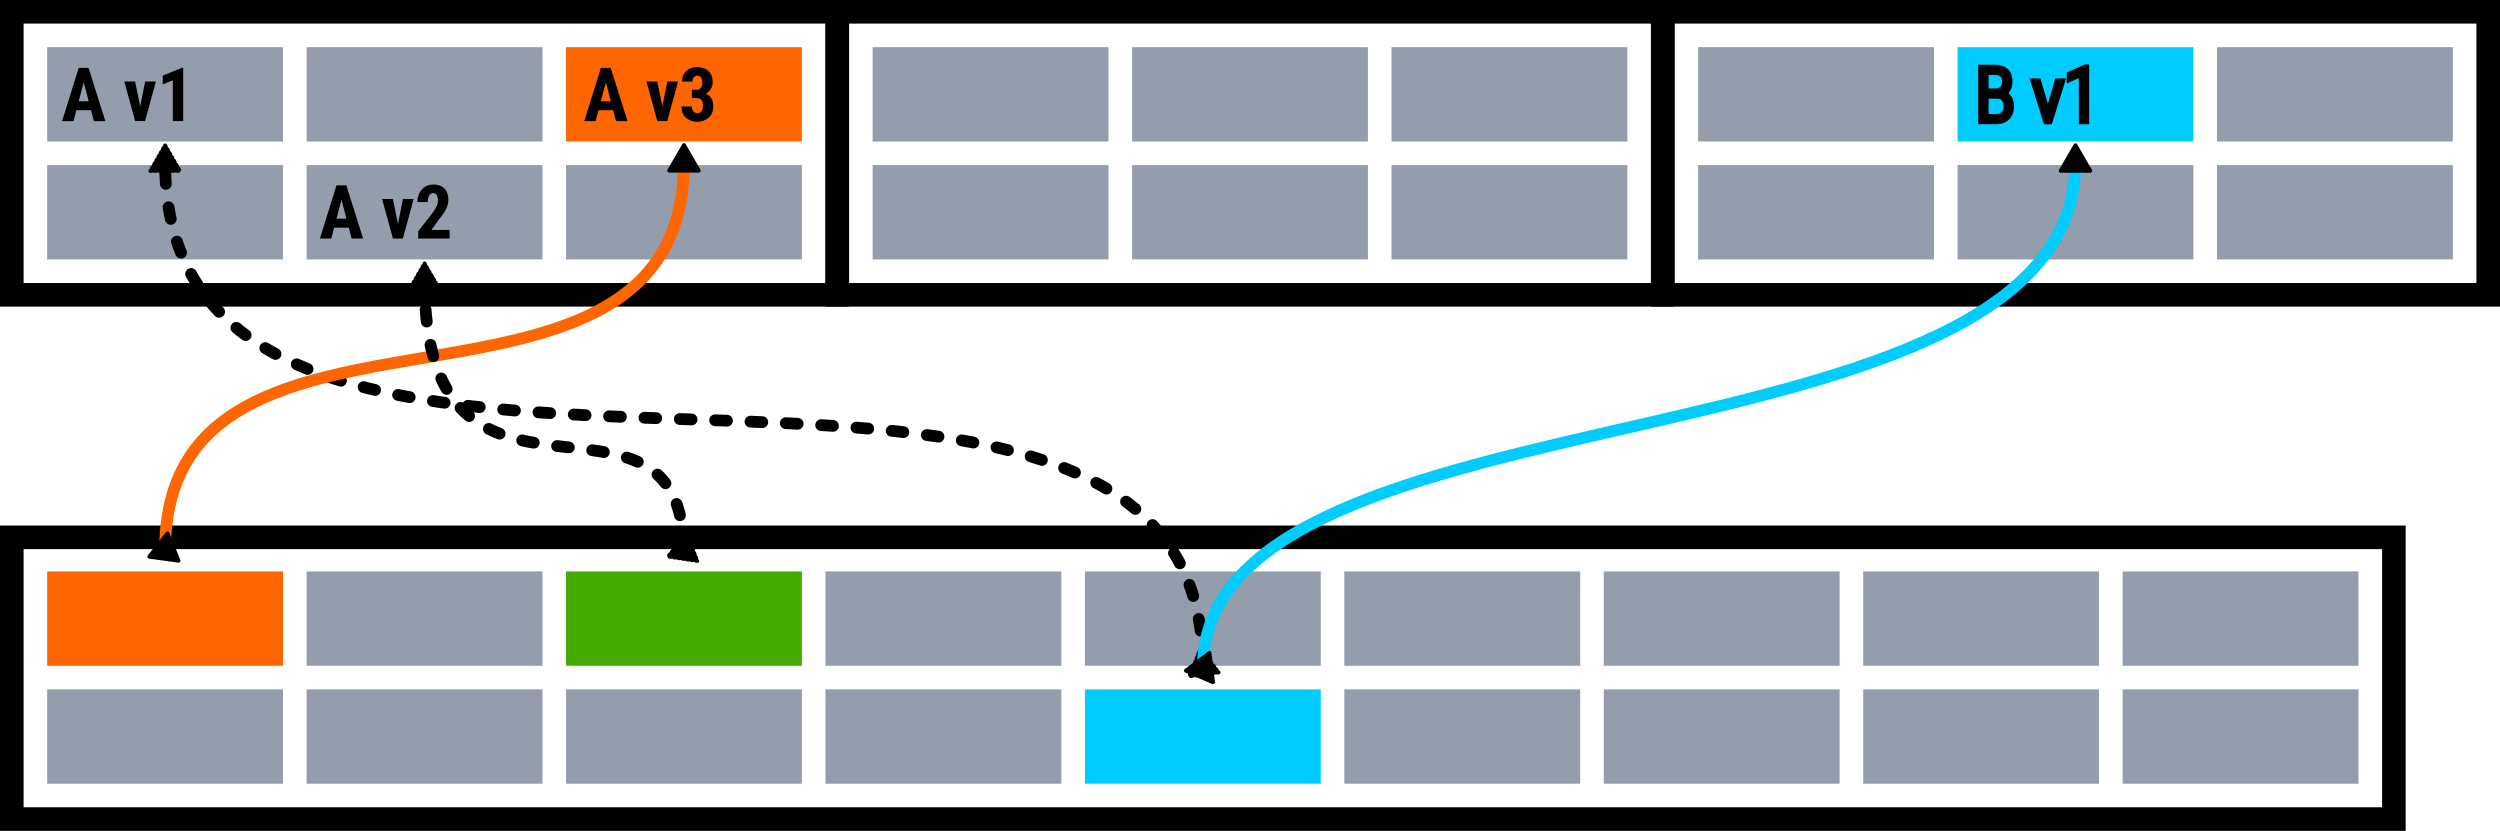
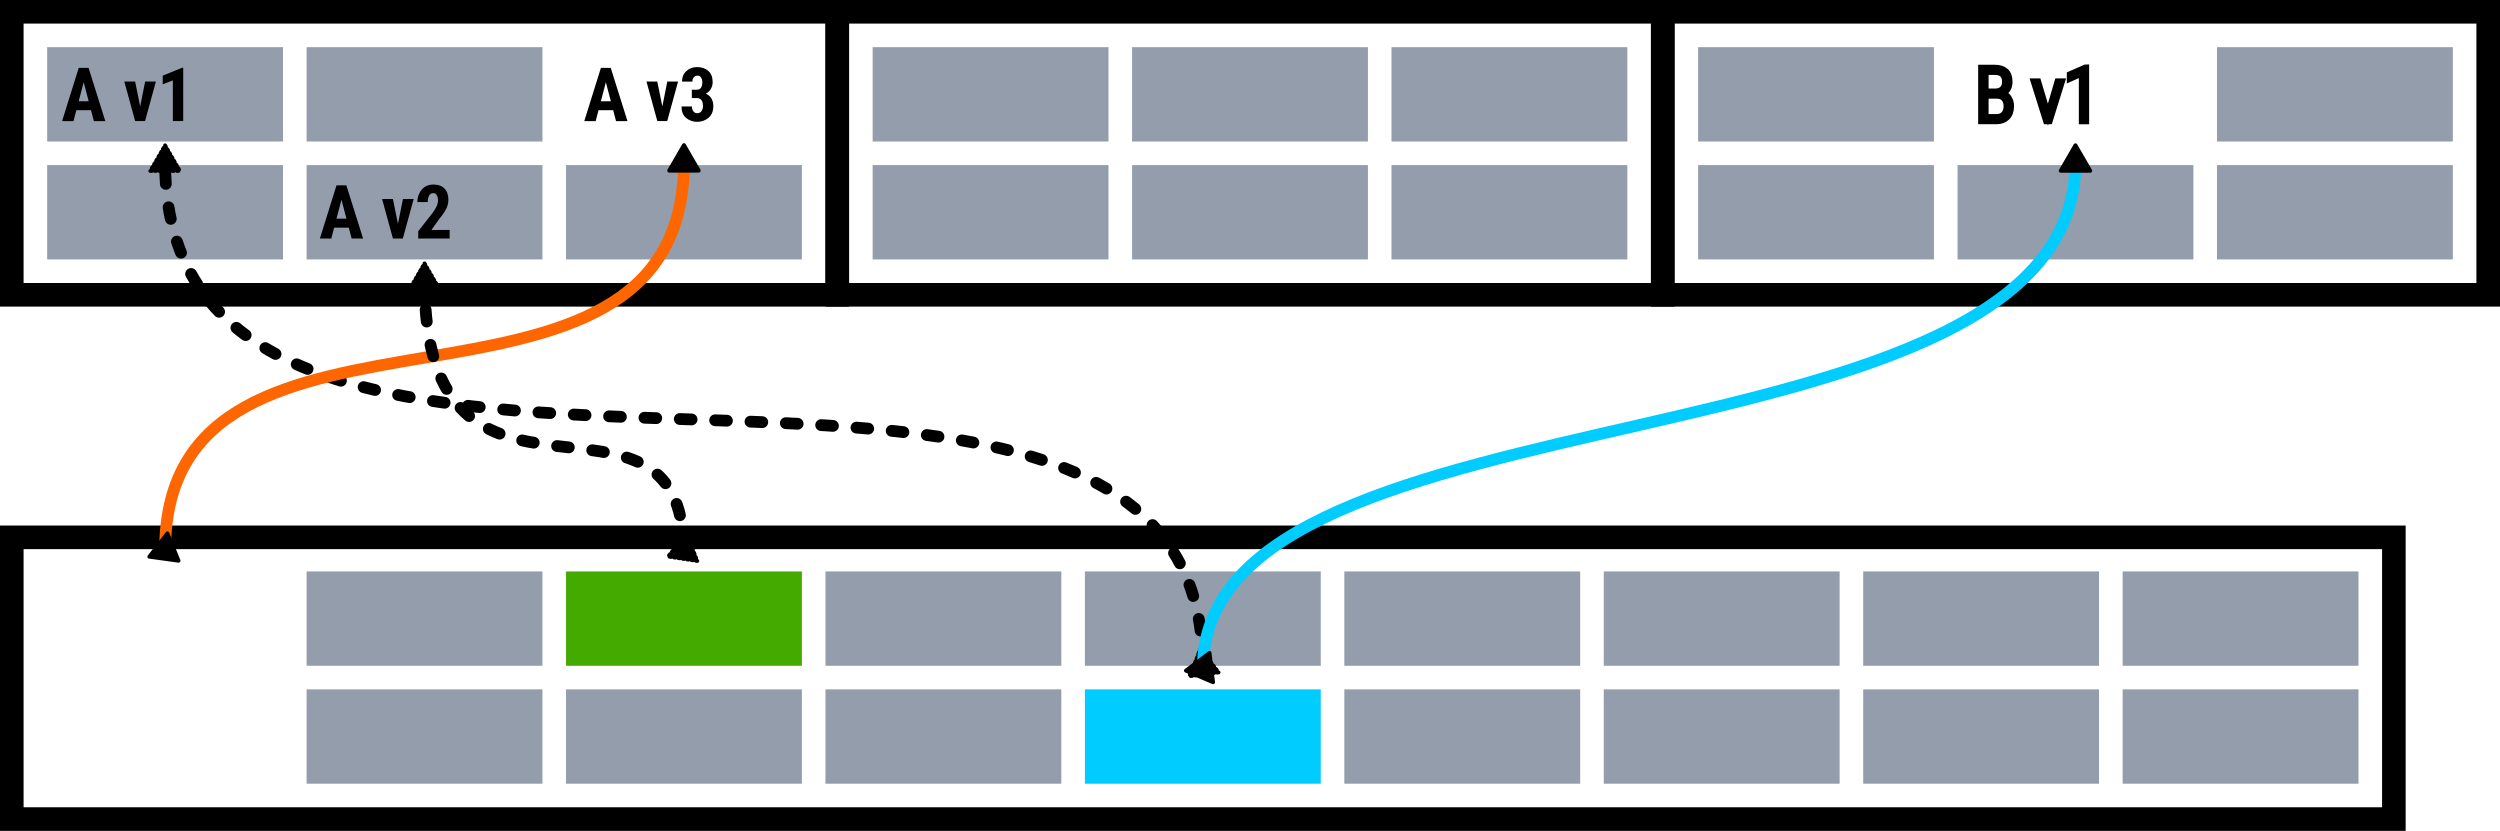
<svg xmlns="http://www.w3.org/2000/svg" width="106mm" height="35.229mm" viewBox="0 0 106 35.229" version="1.1" id="svg1" xml:space="preserve">
  <defs id="defs1">
    <marker style="overflow:visible" id="Triangle" refX="0" refY="0" orient="auto-start-reverse" markerWidth="0.5" markerHeight="0.5" viewBox="0 0 1 1" preserveAspectRatio="xMidYMid">
      <path transform="scale(0.5)" style="fill:context-stroke;fill-rule:evenodd;stroke:context-stroke;stroke-width:1pt" d="M 5.77,0 -2.88,5 V -5 Z" id="path135" />
    </marker>
  </defs>
  <g id="layer1" transform="translate(68.245,-337.2)">
    <rect style="fill:#939dac;fill-opacity:1;stroke:none;stroke-width:0.611;stroke-dasharray:none" id="rect52" width="10" height="4" x="-66.245" y="339.2" />
    <path d="m -65.612,342.335 0.705,-2.257 h 0.417 l 0.71,2.257 h -0.485 l -0.121,-0.462 h -0.622 l -0.121,0.462 z m 0.704,-0.842 h 0.423 l -0.212,-0.806 z m 3.273,-0.836 -0.46,1.677 h -0.42 l -0.46,-1.677 h 0.459 l 0.214,1.056 0.211,-1.056 z m 1.158,-0.583 v 2.26 h -0.439 v -1.724 l -0.429,0.164 v -0.366 l 0.822,-0.335 z" id="text81" style="font-weight:bold;font-size:3.175px;line-height:125%;font-family:'Roboto Condensed';-inkscape-font-specification:'Roboto Condensed,  Bold';letter-spacing:0px;word-spacing:0px;stroke-width:0.265px" aria-label="A v1" />
    <rect style="fill:#939dac;fill-opacity:1;stroke:none;stroke-width:0.611;stroke-dasharray:none" id="rect1" width="10" height="4" x="-31.245" y="339.2" />
    <rect style="fill:#939dac;fill-opacity:1;stroke:none;stroke-width:0.611;stroke-dasharray:none" id="rect13" width="10" height="4" x="-9.245" y="344.2" />
    <rect style="fill:#939dac;fill-opacity:1;stroke:none;stroke-width:0.611;stroke-dasharray:none" id="rect7" width="10" height="4" x="-55.245" y="344.2" />
    <path d="m -54.682,347.315 0.705,-2.257 h 0.417 l 0.71,2.257 h -0.485 l -0.121,-0.462 h -0.622 l -0.121,0.462 z m 0.704,-0.842 h 0.423 l -0.212,-0.806 z m 3.273,-0.836 -0.46,1.677 h -0.42 l -0.46,-1.677 h 0.459 l 0.214,1.056 0.211,-1.056 z m 1.524,1.313 v 0.364 h -1.332 v -0.31 l 0.611,-0.777 q 0.13,-0.181 0.178,-0.299 0.05,-0.119 0.05,-0.219 0,-0.149 -0.053,-0.234 -0.053,-0.087 -0.149,-0.087 -0.118,0 -0.177,0.109 -0.057,0.107 -0.057,0.27 h -0.44 q 0,-0.304 0.183,-0.522 0.183,-0.22 0.499,-0.22 0.31,0 0.471,0.172 0.163,0.171 0.163,0.47 0,0.226 -0.115,0.431 -0.113,0.203 -0.312,0.439 l -0.29,0.414 z" id="text7" style="font-weight:bold;font-size:3.175px;line-height:125%;font-family:'Roboto Condensed';-inkscape-font-specification:'Roboto Condensed,  Bold';letter-spacing:0px;word-spacing:0px;stroke-width:0.265px" aria-label="A v2" />
-     <rect style="fill:#ff6600;fill-opacity:1;stroke:none;stroke-width:0.611;stroke-dasharray:none" id="rect31" width="10" height="4" x="-44.245" y="339.2" />
    <path d="m -43.472,342.335 0.705,-2.257 h 0.417 l 0.71,2.257 h -0.485 l -0.121,-0.462 h -0.622 l -0.121,0.462 z m 0.704,-0.842 h 0.423 l -0.212,-0.806 z m 3.273,-0.836 -0.46,1.677 h -0.42 l -0.46,-1.677 h 0.459 l 0.214,1.056 0.211,-1.056 z m 0.583,0.702 v -0.355 h 0.212 q 0.121,0 0.177,-0.084 0.057,-0.085 0.057,-0.225 0,-0.124 -0.053,-0.205 -0.053,-0.082 -0.161,-0.082 -0.082,0 -0.146,0.068 -0.062,0.067 -0.062,0.183 h -0.439 q 0,-0.279 0.184,-0.446 0.186,-0.169 0.45,-0.169 0.296,0 0.481,0.164 0.184,0.163 0.184,0.479 0,0.147 -0.076,0.279 -0.074,0.132 -0.212,0.208 0.158,0.067 0.237,0.205 0.079,0.136 0.079,0.321 0,0.318 -0.2,0.491 -0.2,0.174 -0.495,0.174 -0.246,0 -0.45,-0.158 -0.203,-0.158 -0.203,-0.493 h 0.439 q 0,0.124 0.064,0.206 0.064,0.081 0.161,0.081 0.113,0 0.178,-0.084 0.067,-0.085 0.067,-0.223 0,-0.333 -0.259,-0.335 z" id="text31" style="font-weight:bold;font-size:3.175px;line-height:125%;font-family:'Roboto Condensed';-inkscape-font-specification:'Roboto Condensed,  Bold';letter-spacing:0px;word-spacing:0px;stroke-width:0.265px" aria-label="A v3" />
    <path id="path31" style="fill:none;stroke:#000000;stroke-width:1;stroke-dasharray:none;stroke-opacity:1" d="m -67.745,337.7 h 35 v 12 h -35 z" />
    <rect style="fill:#939dac;fill-opacity:1;stroke:none;stroke-width:0.611;stroke-dasharray:none" id="rect57" width="10" height="4" x="-55.245" y="339.2" />
    <rect style="fill:#939dac;stroke:none;stroke-width:0.611;stroke-dasharray:none" id="rect58" width="10" height="4" x="-66.245" y="344.2" />
    <rect style="fill:#939dac;stroke:none;stroke-width:0.611;stroke-dasharray:none" id="rect63" width="10" height="4" x="-44.245" y="344.2" />
    <path id="path1" style="fill:none;stroke:#000000;stroke-width:1;stroke-dasharray:none;stroke-opacity:1" d="M -32.745,337.7 H 2.255 v 12 H -32.745 Z" />
    <rect style="fill:#939dac;fill-opacity:1;stroke:none;stroke-width:0.611;stroke-dasharray:none" id="rect2" width="10" height="4" x="-20.245" y="339.2" />
    <rect style="fill:#939dac;stroke:none;stroke-width:0.611;stroke-dasharray:none" id="rect3" width="10" height="4" x="-31.245" y="344.2" />
    <rect style="fill:#939dac;stroke:none;stroke-width:0.611;stroke-dasharray:none" id="rect4" width="10" height="4" x="-20.245" y="344.2" />
    <rect style="fill:#939dac;fill-opacity:1;stroke:none;stroke-width:0.611;stroke-dasharray:none" id="rect5" width="10" height="4" x="-9.245" y="339.2" />
    <path id="path6" style="fill:none;stroke:#000000;stroke-width:1;stroke-dasharray:none;stroke-opacity:1" d="M 2.255,337.7 H 37.255 v 12 H 2.255 Z" />
    <rect style="fill:#00ccff;fill-opacity:1;stroke:none;stroke-width:0.611;stroke-dasharray:none" id="rect105" width="10" height="4" x="-22.245" y="366.429" />
    <rect style="fill:#939dac;fill-opacity:1;stroke:none;stroke-width:0.611;stroke-dasharray:none" id="rect107" width="10" height="4" x="-11.245" y="361.429" />
    <rect style="fill:#44aa00;fill-opacity:1;stroke:none;stroke-width:0.611;stroke-dasharray:none" id="rect137" width="10" height="4" x="-44.245" y="361.429" />
    <path id="path107" style="fill:none;stroke:#000000;stroke-width:1;stroke-dasharray:none" d="m -67.745,359.982 h 101 v 11.947 h -101 z" />
    <rect style="fill:#939dac;stroke:none;stroke-width:0.611;stroke-dasharray:none" id="rect118" width="10" height="4" x="-22.245" y="361.429" />
    <rect style="fill:#939dac;stroke:none;stroke-width:0.611;stroke-dasharray:none" id="rect119" width="10" height="4" x="-0.245" y="361.429" />
    <rect style="fill:#939dac;stroke:none;stroke-width:0.611;stroke-dasharray:none" id="rect120" width="10" height="4" x="10.755" y="361.429" />
    <rect style="fill:#939dac;stroke:none;stroke-width:0.611;stroke-dasharray:none" id="rect121" width="10" height="4" x="21.755" y="361.429" />
    <rect style="fill:#939dac;stroke:none;stroke-width:0.611;stroke-dasharray:none" id="rect122" width="10" height="4" x="-11.245" y="366.429" />
    <rect style="fill:#939dac;stroke:none;stroke-width:0.611;stroke-dasharray:none" id="rect123" width="10" height="4" x="-0.245" y="366.429" />
    <rect style="fill:#939dac;stroke:none;stroke-width:0.611;stroke-dasharray:none" id="rect124" width="10" height="4" x="10.755" y="366.429" />
    <rect style="fill:#939dac;stroke:none;stroke-width:0.611;stroke-dasharray:none" id="rect125" width="10" height="4" x="21.755" y="366.429" />
-     <rect style="fill:#ff6600;fill-opacity:1;stroke:none;stroke-width:0.611;stroke-dasharray:none" id="rect126" width="10" height="4" x="-66.245" y="361.429" />
    <rect style="fill:#939dac;fill-opacity:1;stroke:none;stroke-width:0.611;stroke-dasharray:none" id="rect127" width="10" height="4" x="-55.245" y="361.429" />
    <rect style="fill:#939dac;stroke:none;stroke-width:0.611;stroke-dasharray:none" id="rect129" width="10" height="4" x="-33.245" y="361.429" />
-     <rect style="fill:#939dac;stroke:none;stroke-width:0.611;stroke-dasharray:none" id="rect130" width="10" height="4" x="-66.245" y="366.429" />
    <rect style="fill:#939dac;stroke:none;stroke-width:0.611;stroke-dasharray:none" id="rect131" width="10" height="4" x="-55.245" y="366.429" />
    <rect style="fill:#939dac;fill-opacity:1;stroke:none;stroke-width:0.611;stroke-dasharray:none" id="rect132" width="10" height="4" x="-44.245" y="366.429" />
    <rect style="fill:#939dac;fill-opacity:1;stroke:none;stroke-width:0.611;stroke-dasharray:none" id="rect133" width="10" height="4" x="-33.245" y="366.429" />
    <path style="fill:none;fill-opacity:1;stroke:#000000;stroke-width:0.5;stroke-linecap:round;stroke-linejoin:round;stroke-dasharray:0.5, 1;stroke-dashoffset:0;marker-start:url(#Triangle);marker-end:url(#Triangle);paint-order:markers fill stroke" d="m -17.245,365.433 c 0,-19.532 -44,-1.245 -44,-21.348" id="path137" />
-     <rect style="fill:#00ccff;fill-opacity:1;stroke:none;stroke-width:0.611;stroke-dasharray:none" id="rect6" width="10" height="4" x="14.755" y="339.2" />
    <rect style="fill:#939dac;stroke:none;stroke-width:0.611;stroke-dasharray:none" id="rect9" width="10" height="4" x="3.755" y="344.2" />
    <rect style="fill:#939dac;stroke:none;stroke-width:0.611;stroke-dasharray:none" id="rect10" width="10" height="4" x="14.755" y="344.2" />
    <rect style="fill:#939dac;fill-opacity:1;stroke:none;stroke-width:0.611;stroke-dasharray:none" id="rect11" width="10" height="4" x="25.755" y="339.2" />
    <rect style="fill:#939dac;stroke:none;stroke-width:0.611;stroke-dasharray:none" id="rect12" width="10" height="4" x="25.755" y="344.2" />
    <path style="font-weight:300;font-size:3.175px;line-height:125%;font-family:'Roboto Condensed';-inkscape-font-specification:'Roboto Condensed,  Light';letter-spacing:0px;word-spacing:0px;fill:none;stroke:#000000;stroke-width:0.265px" d="m 17.018,341.698 q 0,0.309 -0.169,0.473 -0.169,0.164 -0.442,0.164 h -0.645 v -2.257 h 0.571 q 0.29,0 0.454,0.141 0.166,0.141 0.166,0.45 0,0.366 -0.304,0.488 0.171,0.043 0.27,0.194 0.099,0.15 0.099,0.347 z m -1.079,-1.454 v 0.843 h 0.409 q 0.202,0 0.313,-0.107 0.113,-0.109 0.113,-0.316 0,-0.411 -0.423,-0.42 z m 0.901,1.457 q 0,-0.191 -0.102,-0.321 -0.102,-0.13 -0.318,-0.13 h -0.481 v 0.919 h 0.468 q 0.203,0 0.318,-0.124 0.115,-0.126 0.115,-0.344 z m 2.336,-1.043 -0.522,1.677 h -0.138 l -0.526,-1.677 h 0.178 l 0.419,1.406 0.412,-1.406 z m 1.026,-0.589 v 2.267 h -0.172 v -2.029 l -0.51,0.228 v -0.178 l 0.653,-0.287 z" id="text6" aria-label="B v1" />
    <path style="fill:none;fill-opacity:1;stroke:#ff6600;stroke-width:0.5;stroke-linecap:round;stroke-linejoin:round;stroke-dasharray:none;stroke-opacity:1;marker-start:url(#Triangle);marker-end:url(#Triangle);paint-order:markers fill stroke" d="m -61.245,360.531 c 0,-12.625 22,-3.669 22,-16.457" id="path7" />
    <path style="fill:none;fill-opacity:1;stroke:#00ccff;stroke-width:0.5;stroke-linecap:round;stroke-linejoin:round;stroke-dasharray:none;stroke-opacity:1;marker-start:url(#Triangle);marker-end:url(#Triangle);paint-order:markers fill stroke" d="m -17.245,365.548 c 0,-12.421 37,-7.957 37,-21.467" id="path139" />
    <rect style="fill:#939dac;fill-opacity:1;stroke:none;stroke-width:0.611;stroke-dasharray:none" id="rect8" width="10" height="4" x="3.755" y="339.2" />
    <path style="fill:none;fill-opacity:1;stroke:#000000;stroke-width:0.5;stroke-linecap:round;stroke-linejoin:round;stroke-dasharray:0.5, 1;stroke-dashoffset:0;marker-start:url(#Triangle);marker-end:url(#Triangle);paint-order:markers fill stroke" d="m -39.245,360.533 c -0.118,-8.365 -11,0.34 -11,-11.442" id="path13" />
  </g>
</svg>